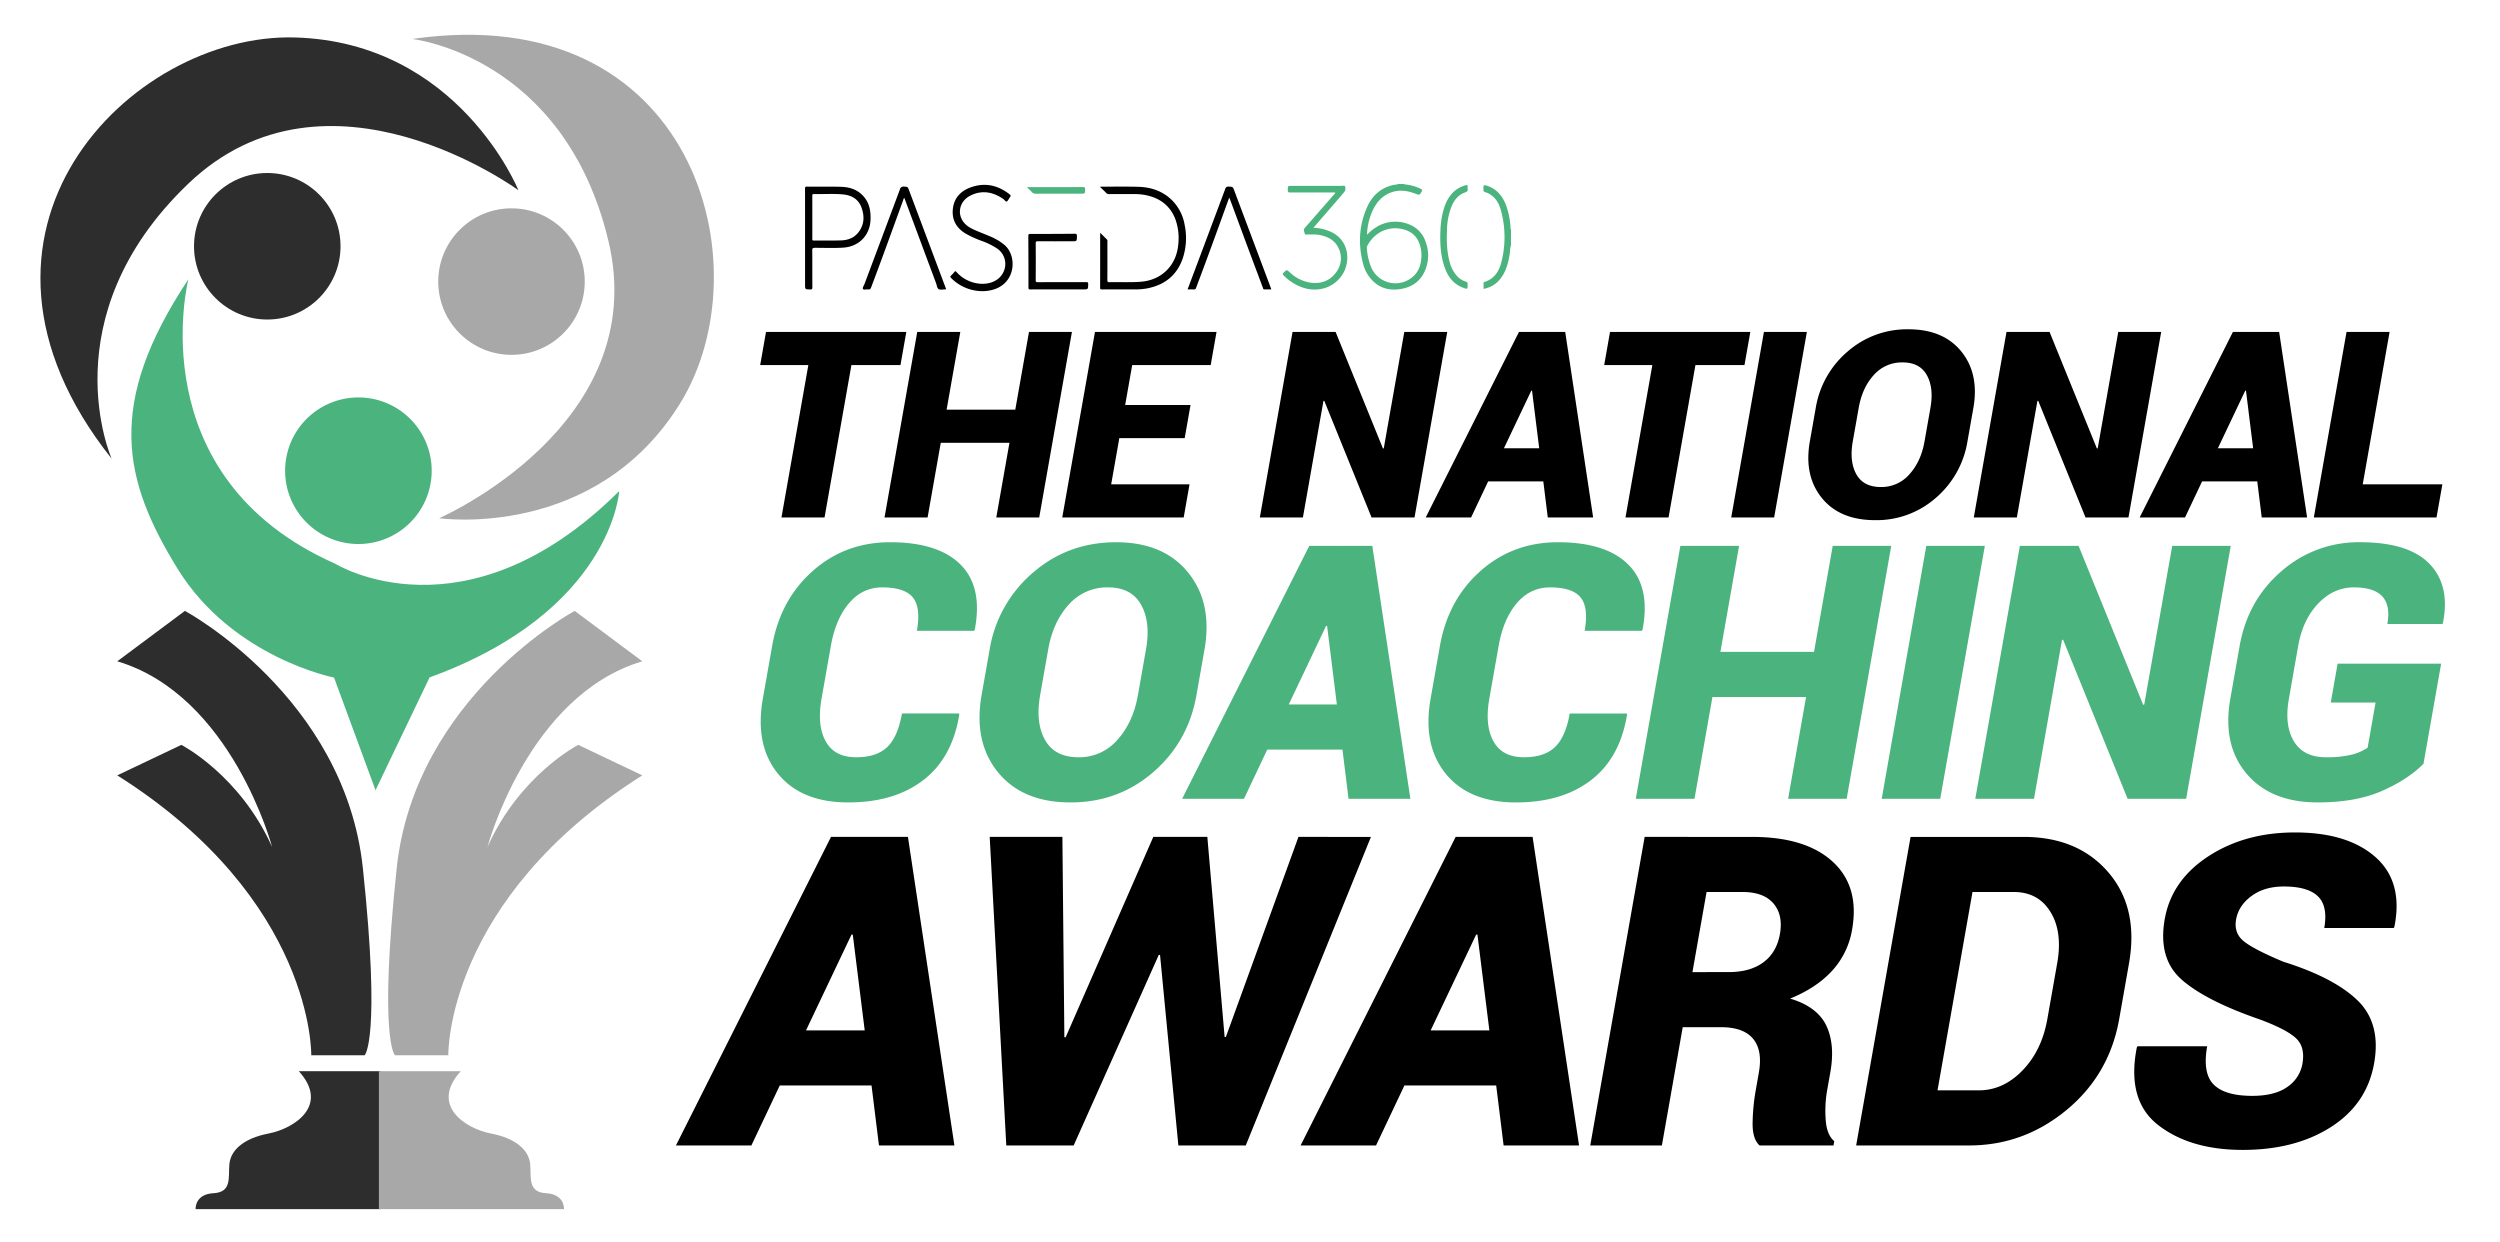
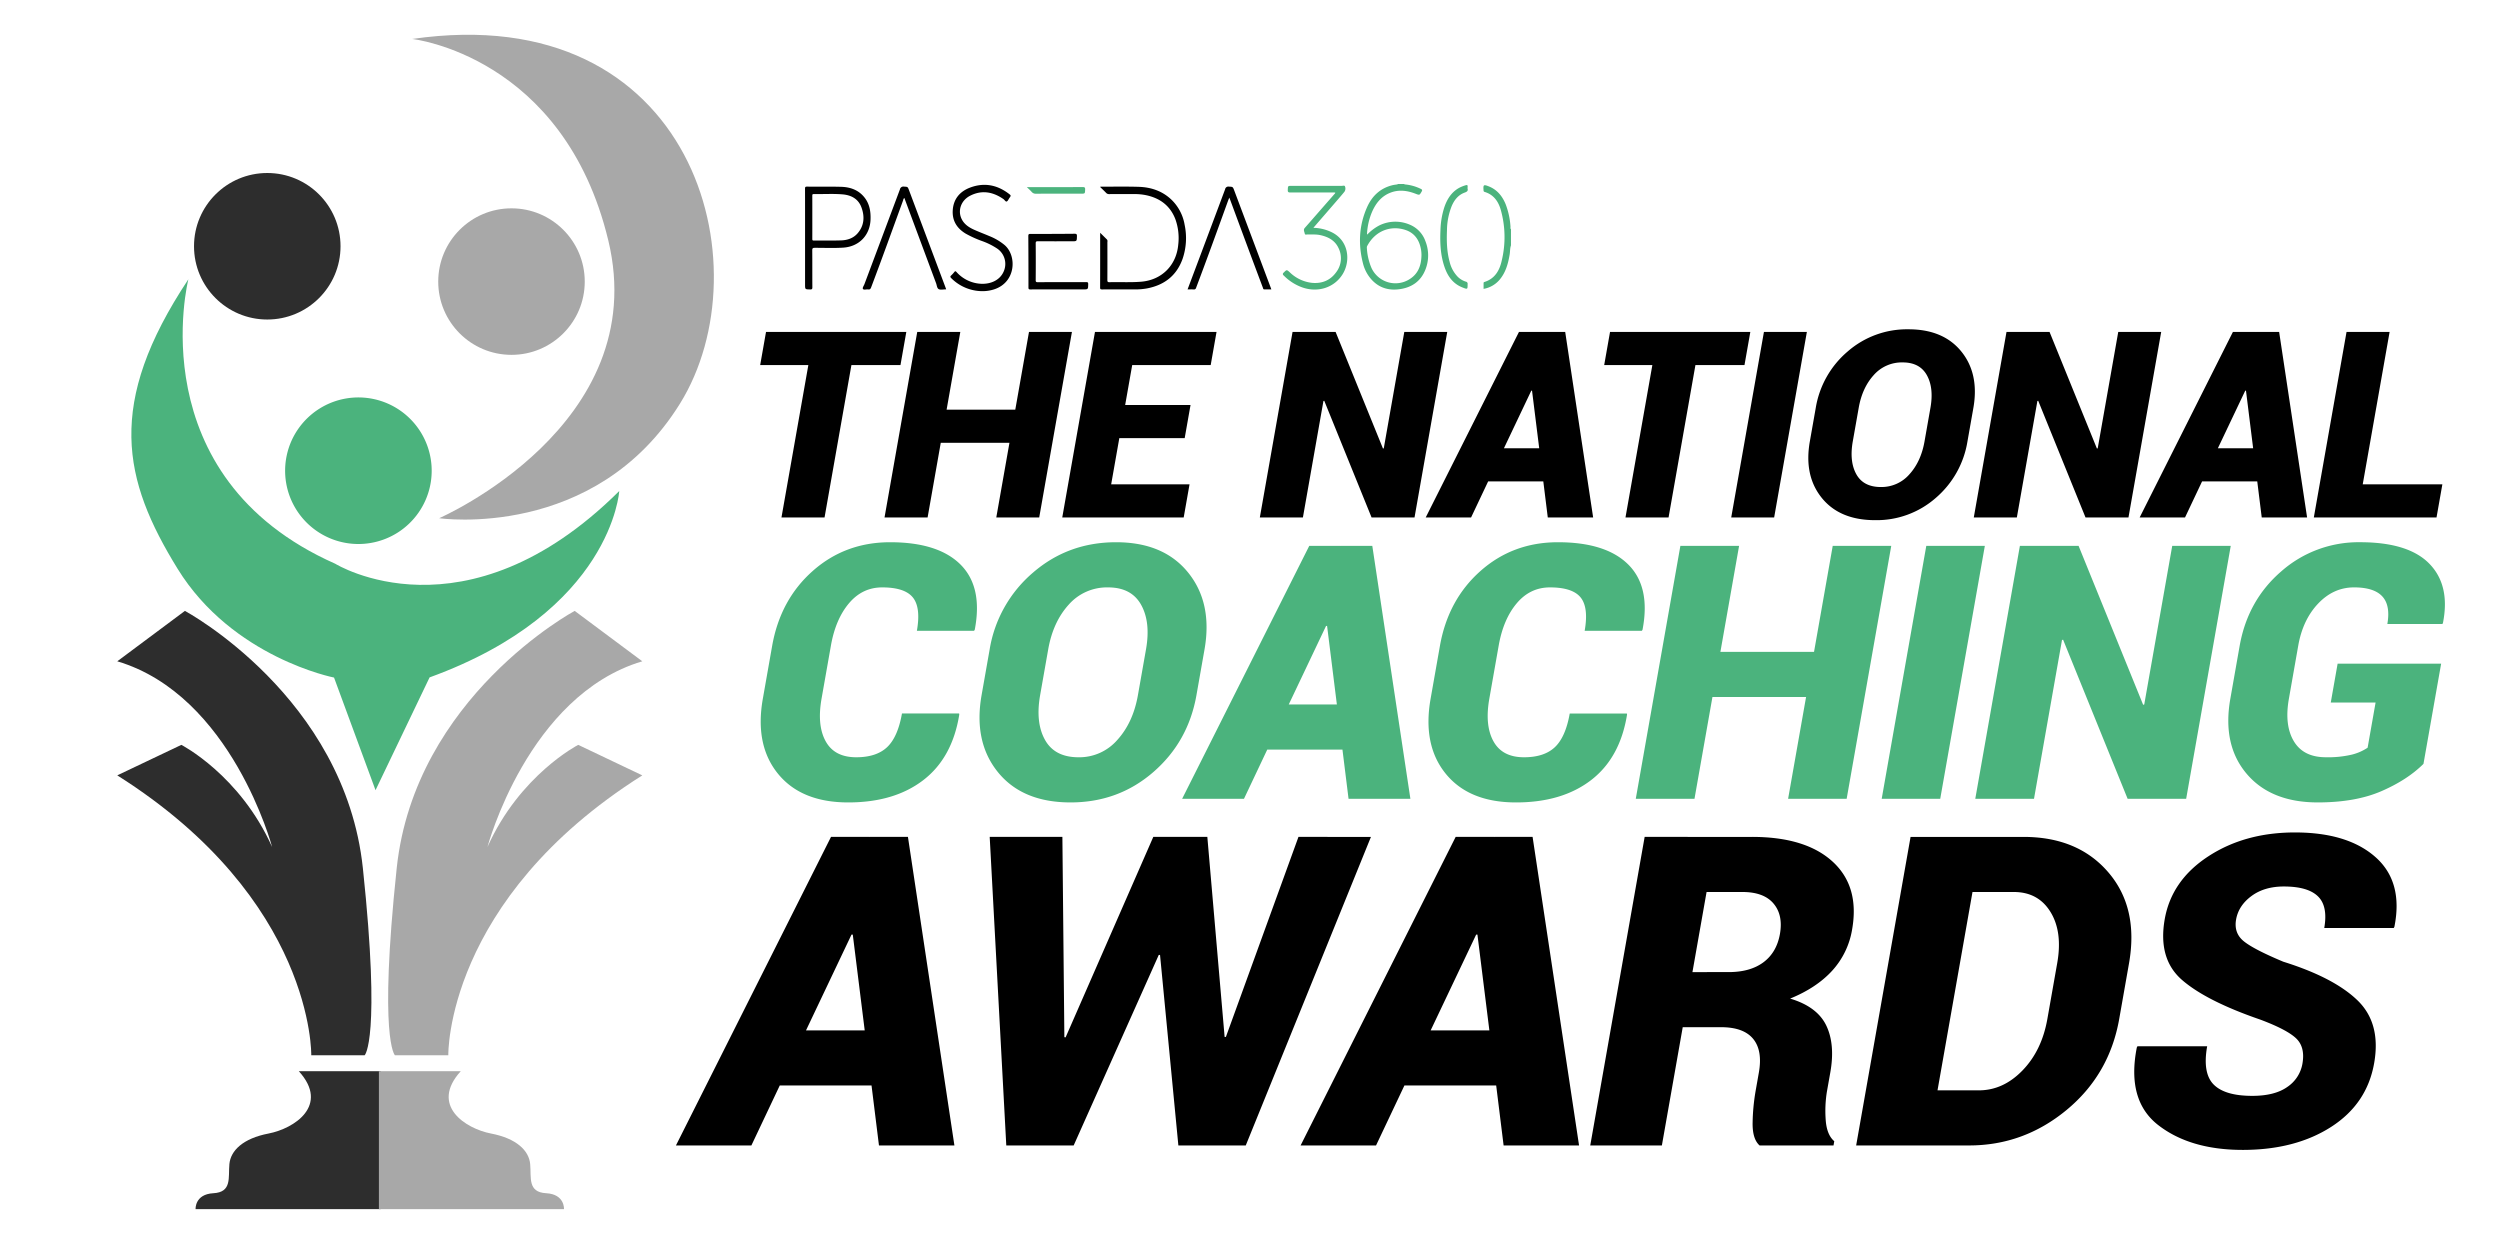
<svg xmlns="http://www.w3.org/2000/svg" width="1413" height="702" viewBox="0 0 1413 702">
  <defs>
    <style>
      .cls-1, .cls-2, .cls-3, .cls-4 {
        fill-rule: evenodd;
      }

      .cls-2 {
        fill: #4bb37d;
      }

      .cls-3, .cls-6 {
        fill: #2d2d2d;
      }

      .cls-4, .cls-5 {
        fill: #a8a8a8;
      }
    </style>
  </defs>
  <path class="cls-1" d="M718.567,163.574c-1.354,0-2.613-.037-3.869.014-0.754.03-.763-0.553-0.924-0.98q-3.95-10.506-7.868-21.024-5.338-14.364-10.647-28.74c-0.11-.3-0.238-0.591-0.47-1.166-0.388,1.015-.692,1.774-0.969,2.542-5.831,16.139-11.666,32.275-17.74,48.324a1.285,1.285,0,0,1-1.513,1.051c-1.045-.086-2.1-0.02-3.352-0.02,2.366-6.3,4.674-12.433,6.979-18.569q7.139-19.015,14.244-38.041a1.825,1.825,0,0,1,2.109-1.492c2.23,0.114,2.238.031,3.073,2.256Q707.863,135.01,718.1,162.29C718.248,162.679,718.385,163.071,718.567,163.574Zm-70.343-.551a37.208,37.208,0,0,1-7.047.557q-9.113-.024-18.224.01c-0.8,0-1.172-.068-1.168-1.049,0.042-10.215.026-20.431,0.026-30.981,1.391,1.379,2.636,2.611,3.878,3.846a1.6,1.6,0,0,1,.21,1.324c0.012,7.178.029,14.356-.015,21.533-0.006.976,0.22,1.261,1.223,1.235,5.942-.155,11.89.208,17.83-0.271,11.694-.943,19.982-9.262,21.009-20.98a31.612,31.612,0,0,0-1.654-14.435c-2.952-7.6-8.719-11.85-16.558-13.494a32.167,32.167,0,0,0-6.655-.627c-4.725.006-9.45-.014-14.174,0.018a2.208,2.208,0,0,1-1.769-.735c-1.063-1.111-2.19-2.162-3.411-3.353a4.3,4.3,0,0,1,.566-0.112c7.086,0.01,14.178-.135,21.258.083,6.964,0.214,13.329,2.307,18.514,7.234A25.634,25.634,0,0,1,669.542,127a36.257,36.257,0,0,1-1.157,19.339C664.983,155.856,658.005,161.168,648.224,163.023Zm-36.2.552H598.107c-5.231,0-10.462-.019-15.693.02-0.848.007-1.133-.154-1.132-1.079q0.012-14.5-.08-29c0-.905.1-1.317,1.2-1.314q12.461,0.042,24.923-.084c1.176-.013,1.381.345,1.355,1.413-0.07,2.848-.021,2.849-2.923,2.849-6.37,0-12.741.017-19.111-.018-0.914-.006-1.279.128-1.27,1.191q0.086,10.386,0,20.773c-0.006.935,0.2,1.177,1.16,1.173,9.112-.042,18.224-0.01,27.336-0.048,0.933,0,1.193.2,1.174,1.159C614.99,163.575,615.037,163.575,612.029,163.575Zm-61.495-33.747c2.832,1.279,5.748,2.369,8.608,3.586a32.118,32.118,0,0,1,8.668,5.093c7.06,6.109,6.379,20.961-5.787,24.99a21.494,21.494,0,0,1-6.842,1.069,24.94,24.94,0,0,1-17.491-7.318c-0.582-.564-0.762-0.981-0.043-1.6a15.869,15.869,0,0,0,1.784-1.963c0.417-.506.673-0.493,1.141,0.008a19.856,19.856,0,0,0,13.977,6.7c5.485,0.236,10.619-2.058,12.725-6.914a10.492,10.492,0,0,0-3.569-12.922,39.211,39.211,0,0,0-8.9-4.408,60.209,60.209,0,0,1-9.049-4.139c-5-3.039-7.68-7.4-7.249-13.329,0.454-6.256,4.017-10.43,9.658-12.6,7.891-3.033,15.305-1.694,22.023,3.42,1.324,1.008,1.29,1.06.3,2.457-0.484.684-.866,1.719-1.512,1.931-0.631.207-1.164-.9-1.815-1.355-5.915-4.1-12.189-5.282-18.788-1.932-5.323,2.7-7.275,8.65-4.69,13.494C545.187,126.918,547.738,128.565,550.534,129.828Zm-19.948,33.6c-1.018-.527-1.065-2.166-1.5-3.329q-8.947-23.987-17.861-47.984c-0.03-.079-0.069-0.153-0.114-0.252a2.2,2.2,0,0,0-.644,1.305c-5.984,16.426-11.9,32.878-18.086,49.229-0.332.879-.691,1.331-1.674,1.191-1.016-.145-2.451.449-2.958-0.265-0.433-.609.5-1.826,0.853-2.765q10.029-26.749,20.04-53.506a1.958,1.958,0,0,1,2.3-1.578c2.09,0.121,2.09.034,2.844,2.044q10.279,27.4,20.561,54.791c0.145,0.386.283,0.774,0.432,1.183a3.075,3.075,0,0,1-.458.077C533.058,163.562,531.588,163.946,530.586,163.427ZM476.628,139.96c-5.346.351-10.706,0.1-16.059,0.112-1.1,0-1.493.2-1.481,1.421,0.067,6.963.007,13.928,0.059,20.891,0.008,1.033-.309,1.23-1.258,1.213-2.865-.054-2.865-0.015-2.865-2.86v-26.21c0-9.286.013-18.571-.021-27.856,0-.9.143-1.2,1.138-1.193,6.409,0.067,12.822-.069,19.227.106,5.237,0.144,9.946,1.792,13.315,6.116,2.846,3.653,3.51,7.932,3.346,12.42C491.705,132.983,485.538,139.376,476.628,139.96Zm10.251-22.768c-1.788-4.867-5.852-6.941-10.731-7.341-5.38-.441-10.788-0.076-16.183-0.174-0.808-.014-0.857.371-0.855,1,0.019,4.052.01,8.1,0.01,12.156s0.011,8.1-.011,12.156c0,0.645.064,0.986,0.86,0.978,5.144-.048,10.292.068,15.431-0.1,3.585-.117,6.949-1.229,9.365-4.054C488.512,127.434,488.776,122.356,486.879,117.192Z" />
  <path id="Shape_3_copy" data-name="Shape 3 copy" class="cls-2" d="M854,138.7c-0.6,1.672-.451,3.45-0.741,5.169-0.85,5.041-2.15,9.9-5.459,13.956a15.256,15.256,0,0,1-9.279,5.445c0-1.129,0-2.176,0-3.223a0.587,0.587,0,0,1,.445-0.66c5.912-1.841,8.567-6.481,9.8-12.018a56.9,56.9,0,0,0-.6-29.007c-1.392-4.682-4.087-8.412-9.082-9.9a0.777,0.777,0,0,1-.578-0.836c-0.269-3.236.017-3.464,3.015-2.262,4.687,1.878,7.568,5.476,9.451,10.007a42.787,42.787,0,0,1,2.776,13.049,1.175,1.175,0,0,0,.251,1.158V138.7Zm-26.116-29.863c-3.593,1.29-5.811,4.059-7.31,7.46a37.776,37.776,0,0,0-2.742,13.936c-0.238,5.954-.1,11.9,1.489,17.705a18.263,18.263,0,0,0,4.389,8.286,11.077,11.077,0,0,0,4.788,2.961,1.211,1.211,0,0,1,1,1.427c-0.016,3,.009,3-2.859,1.882-5.328-2.076-8.339-6.239-10.143-11.428-2.367-6.809-2.665-13.866-2.348-20.982a46.213,46.213,0,0,1,2.139-12.8c1.535-4.555,3.909-8.5,8.21-10.988a19.427,19.427,0,0,1,3.725-1.54c0.94-.31,1.435-0.211,1.263.925a7.994,7.994,0,0,0,0,.969C829.834,107.835,829.177,108.371,827.884,108.836ZM790.83,163.48c-5.972.778-11.285-.77-15.5-5.313a21.319,21.319,0,0,1-5-9.4c-2.741-10.8-2.206-21.439,2.343-31.667,2.807-6.31,7.474-10.761,14.393-12.437,0.937-.227,1.909-0.311,2.864-0.461a1.9,1.9,0,0,0,.021-0.212h3.8a0.9,0.9,0,0,0,.018.219,25.782,25.782,0,0,1,9.2,2.509c0.8,0.383,1.064.689,0.537,1.577-1.219,2.057-1.161,2.076-3.377,1.222-4.736-1.823-9.534-2.5-14.4-.555-5.015,2-8.084,5.912-10.2,10.688a36.365,36.365,0,0,0-2.885,12.364,2.868,2.868,0,0,0,.091.607s0,0,0,0a25.829,25.829,0,0,1,7.122-5.345,20.6,20.6,0,0,1,16.8-.358,15.757,15.757,0,0,1,8.955,9.315,21.747,21.747,0,0,1,.068,16.065C803.061,159.043,797.823,162.569,790.83,163.48Zm12.278-22.7c-0.965-5.19-3.618-9.1-8.761-10.807-7.937-2.638-16.839.138-21.575,8.994a1.854,1.854,0,0,0-.232.962,33.394,33.394,0,0,0,2.518,11.285,14.893,14.893,0,0,0,21.831,6.447c4.843-3.119,6.416-7.892,6.525-13.35A18.283,18.283,0,0,0,803.108,140.778Zm-50.241-9.426c9.518,4.782,10.6,16.169,5.987,23.626-4.686,7.576-13.933,10.6-22.855,7.445a27.931,27.931,0,0,1-10.447-6.719,0.94,0.94,0,0,1-.018-1.619c1.714-1.726,1.7-1.771,3.483-.146a21.345,21.345,0,0,0,12.578,5.93c5.525,0.5,10.2-1.352,13.5-5.856a12.963,12.963,0,0,0,1.4-13.879c-2.032-4.322-5.879-6.315-10.368-7.268-2.338-.5-4.706-0.268-7.061-0.357-0.564-.022-1.458.407-1.619-0.477-0.19-1.045-.961-2.117.021-3.223,3.08-3.471,6.118-6.98,9.174-10.473q3.835-4.381,7.67-8.762a0.869,0.869,0,0,0,.364-0.747c-0.416-.019-0.855-0.057-1.294-0.057-8.016,0-16.032-.025-24.048.022-1.126.007-1.532-.238-1.481-1.44,0.1-2.315.024-2.318,2.349-2.318q14.049,0,28.1.013c0.642,0,1.676-.348,1.856.256a3.215,3.215,0,0,1-.25,3.033c-1.328,1.638-2.709,3.232-4.087,4.827-4.438,5.14-8.884,10.273-13.5,15.6A24.93,24.93,0,0,1,752.867,131.352ZM610.9,109.471c-8.425,0-16.85-.018-25.274.022a3,3,0,0,1-2.539-1.044c-0.756-.873-1.643-1.633-2.729-2.692h1.473c10.026,0,20.051.017,30.077-.024,1.07-.005,1.46.193,1.411,1.361C613.223,109.468,613.3,109.471,610.9,109.471Z" />
  <path id="The_NATIONAL_Conference_copy" data-name="The NATIONAL    Conference copy" class="cls-1" d="M1377.12,292.477h-69.35l18.49-104.856h24.34l-15.19,86.131h45.01ZM1275.8,272.1h-31.19l-9.64,20.381h-25.64l52.7-104.856h13.04l-0.02.072,0.09-.072h13.03l15.8,104.856h-25.64Zm-6.37-51.276H1269l-15.47,32.552h19.95Zm-90.69,71.657-26.75-65.967-0.46.144-11.61,65.823h-24.34l18.49-104.856h24.34l26.77,65.895,0.45-.144,11.6-65.751h24.27l-18.49,104.856h-24.27Zm-66.73-42.994a53.25,53.25,0,0,1-17.91,31.939,50.658,50.658,0,0,1-34.3,12.567q-19.95,0-30.12-12.567t-6.76-31.939l3.33-18.868a53.116,53.116,0,0,1,17.98-31.9,50.963,50.963,0,0,1,34.45-12.6q19.725,0,29.9,12.6,10.155,12.6,6.76,31.9Zm-22.96-37.449q-4.02-7.2-13.67-7.2A21.1,21.1,0,0,0,1059.03,212q-6.495,7.167-8.48,18.472l-3.36,19.013q-2,11.379,2.02,18.58t13.89,7.2a20.891,20.891,0,0,0,16.11-7.2q6.525-7.2,8.53-18.58l3.35-19.013Q1093.07,219.236,1089.05,212.034ZM978.484,292.477l18.489-104.856h24.267l-18.49,104.856H978.484Zm-20.231-86.132-15.188,86.132H918.722l15.188-86.132H906.687l3.3-18.724h79.293l-3.3,18.724H958.253ZM872.278,272.1H841.094l-9.644,20.381H805.811l52.7-104.856h13.035l-0.012.072,0.084-.072h13.036l15.791,104.856H874.805Zm-6.37-51.276h-0.432l-15.463,32.552h19.949Zm-90.69,71.657L748.464,226.51l-0.457.144L736.4,292.477H712.057l18.49-104.856h24.342l26.767,65.895,0.458-.144,11.594-65.751h24.27l-18.49,104.856h-24.27Zm-135.3-86.132-3.974,22.541h36.946l-3.3,18.724H632.639l-4.61,26.142h44.292l-3.3,18.725H600.385l18.49-104.856h68.706l-3.3,18.724H639.915Zm-76.821,86.132,7.441-42.2H531.717l-7.441,42.2H499.933l18.49-104.856h24.342l-7.746,43.93h38.818l7.746-43.93h24.271l-18.49,104.856h-24.27Zm-81.879-86.132-15.188,86.132H441.684l15.189-86.132H429.649l3.3-18.724h79.293l-3.3,18.724H481.215Z" />
  <path id="AWARDS_copy" data-name="AWARDS copy" class="cls-1" d="M496.79,647.405h42.64L513.167,473.016H491.488l-0.141.12,0.021-.12h-21.68L382.044,647.405h42.64l16.039-33.9h51.863ZM481.273,528.231h0.719l6.743,54.137H455.557Zm201.114-55.215H651.844L602.279,586.321l-0.7-.12L600.46,473.016H559.377l9.374,174.389H606.84l48.092-107.676h0.719L666.01,647.405H704.1l70.756-174.389H733.891L692.873,586.081h-0.718ZM849.843,647.405h42.64L866.22,473.016H844.541l-0.141.12,0.021-.12h-21.68L735.1,647.405h42.64l16.039-33.9h51.863ZM834.326,528.231h0.719l6.743,54.137H808.61Zm138.43,52.341q12.695,0,18.122,6.587t3.23,19.044l-1.858,10.54a116.19,116.19,0,0,0-1.668,17.607q-0.21,9.342,3.927,13.055h41.8l0.42-2.395q-4.365-3.711-4.87-12.457a68.21,68.21,0,0,1,.71-15.57l1.95-11.019q2.775-15.81-2.35-26.41-5.145-10.6-20.39-15.151,14.97-6.11,23.81-15.81a45.46,45.46,0,0,0,11.22-23.236q4.29-24.313-10.97-38.328t-45.555-14.013H929.558L898.807,647.405h40.485l11.785-66.833h21.679Zm-8.2-76.415h20.242q12.1,0,17.6,6.527t3.62,17.188q-1.845,10.421-9.293,15.989t-19.668,5.57H956.568ZM1112.94,647.405q30.78,0,55.03-20t29.81-51.5l5.53-31.381q5.535-31.379-11.65-51.442t-47.97-20.062h-63.84L1049.1,647.405h63.84Zm25.26-143.248q13.785,0,20.72,11.258t3.83,28.866l-5.58,31.62q-3.135,17.847-14.05,29.105t-24.69,11.258h-23.35l19.77-112.107h23.35Zm154.58,110.191q-7.11,5.03-19.81,5.03-15.45,0-21.81-6.408t-3.67-21.619h-39.41l-0.36.719q-5.88,29.944,12.2,43.9t47.67,13.953q29.7,0,49.96-13t24.31-35.992q3.975-22.516-9.32-35.453t-42.01-21.918q-16.62-6.945-22.33-11.558t-4.37-12.277q1.395-7.9,8.7-13.295t18.31-5.389q13.545,0,19.26,5.569,5.73,5.569,3.56,17.906h39.28l0.37-.718q5.07-25.392-10.67-39.346T1297.07,470.5q-28.275,0-48.98,13.534t-24.58,35.453q-3.945,22.4,9.7,34.315t44.25,22.457q15.06,5.631,20.29,10.6t3.59,14.313A19.9,19.9,0,0,1,1292.78,614.348Z" />
  <path id="The_Future_of_Coaching_Conference_copy_2" data-name="The Future of Coaching  Conference copy 2" class="cls-2" d="M436.416,365.081q4.6-26.113,22.932-42.361T503.1,306.472q27.192,0,39.834,12.665t7.989,36.814l-0.4.589h-32.3q2.32-13.154-2.273-18.849T498.6,332q-11.191,0-18.765,8.983t-10.2,23.9l-5.3,30.04q-2.647,15.021,2.336,24.052t17.258,9.032q11.387,0,17.447-5.694t8.416-19.045h32.3l0.092,0.589q-3.918,24.444-20.328,37.06t-42.427,12.615q-26.506,0-39.7-16.2t-8.574-42.41ZM651.83,436.4q-19.761,17.131-46.757,17.131-27.2,0-41.06-17.131T554.8,392.864l4.536-25.721a72.419,72.419,0,0,1,24.506-43.49q19.866-17.18,46.962-17.181,26.9,0,40.757,17.181t9.217,43.49l-4.536,25.721Q671.59,419.273,651.83,436.4Zm-6.883-94.589Q639.461,332,626.308,332a28.78,28.78,0,0,0-22.291,9.768q-8.84,9.77-11.557,25.181l-4.571,25.918q-2.736,15.512,2.749,25.328t18.936,9.817a28.462,28.462,0,0,0,21.954-9.817q8.9-9.816,11.633-25.328l4.572-25.918Q650.432,351.631,644.947,341.814Zm130.678-33.28,21.527,142.938H762.2l-3.446-27.783H716.247L703.1,451.472H668.15l71.838-142.938h17.77l-0.017.1,0.115-.1h17.769Zm-25.553,45.257h-0.589l-21.078,44.374H755.6Zm539.378-30.924a66.02,66.02,0,0,1,44.46-16.4q27.4,0,39.23,12.223t7.61,33.427l-0.31.589h-31.12q1.86-10.5-2.84-15.609t-15.99-5.1q-11.58,0-20.26,9.13t-11.26,23.758l-5.29,30.04q-2.64,14.924,2.78,24t18.09,9.081a58.71,58.71,0,0,0,14.64-1.473,28.185,28.185,0,0,0,8.99-3.926l4.5-25.525h-25.33l3.88-21.991h58.51l-9.99,56.645q-9.06,9.035-23.73,15.413t-35.98,6.382q-26.6,0-40.32-16.3t-9.13-42.312l5.26-29.844Q1270.41,339.263,1289.45,322.867Zm-114.63-14.333,36.49,89.827,0.62-.2,15.81-89.631h33.08l-25.2,142.938h-33.09l-36.47-89.925-0.62.2-15.82,89.729h-33.19l25.21-142.938h33.18Zm-52.99,0-25.21,142.938h-33.08l25.2-142.938h33.09ZM861.352,428.009q11.388,0,17.447-5.694t8.416-19.045h32.3l0.092,0.589q-3.918,24.444-20.328,37.06t-42.427,12.615q-26.507,0-39.7-16.2t-8.574-42.41l5.263-29.844q4.605-26.113,22.932-42.361t43.755-16.248q27.193,0,39.834,12.665t7.989,36.814l-0.4.589h-32.3q2.319-13.154-2.274-18.849T876.024,332q-11.192,0-18.765,8.983t-10.2,23.9l-5.3,30.04q-2.648,15.021,2.337,24.052T861.352,428.009Zm174.5-119.475h33.08l-25.2,142.938h-33.09l10.15-57.529H967.87l-10.144,57.529H924.543l25.205-142.938h33.183l-10.56,59.885h52.919Z" />
  <path class="cls-2" d="M242.8,382.867l-30.549,63.742-23.454-63.653s-57.407-11.2-88.414-61.483S59.694,228.3,106.46,157.866c0,0-28.338,111.42,83.02,160.761,0,0,73.368,45.5,160.512-41.082C349.992,277.545,345.916,345.413,242.8,382.867Z" />
-   <path class="cls-3" d="M63.108,259.272S27.526,179.349,106.37,103.863s186.635,3.665,186.635,3.665S259.268,23.767,166.588,21.171-38.753,131.037,63.108,259.272Z" />
  <path id="Shape_2_copy" data-name="Shape 2 copy" class="cls-4" d="M232.97,22.025s85.656,9.323,110.835,113.836-95.6,157.031-95.6,157.031,88.008,12.795,136.141-64.8S392.587-1.123,232.97,22.025Z" />
  <path class="cls-2" d="M237.478,243.757a41.42,41.42,0,1,1-57.2-12.614A41.418,41.418,0,0,1,237.478,243.757Z" />
  <circle id="Ellipse_1_copy" data-name="Ellipse 1 copy" class="cls-5" cx="289.094" cy="159.156" r="41.406" />
  <circle id="Ellipse_1_copy_2" data-name="Ellipse 1 copy 2" class="cls-6" cx="151.063" cy="139.188" r="41.406" />
  <path class="cls-3" d="M205.1,490.721c10.254,96.936,1.006,105.714,1.006,105.714H175.928s1.815-87.786-109.646-158.2L102.5,421s33.053,16.95,51.3,57.73c0,0-22.8-85.709-87.516-104.964l38.225-28.49S194.846,393.785,205.1,490.721ZM120.6,674.408c10.612-.575,8.348-8.879,9.054-16.494s7.7-14.47,22.13-17.244,34.711-15.863,17.1-35.238h46.272v77.973H110.543S109.99,674.983,120.6,674.408Z" />
  <path id="Shape_4_copy" data-name="Shape 4 copy" class="cls-4" d="M275.515,478.725c18.248-40.78,51.3-57.73,51.3-57.73l36.213,17.244c-111.46,70.41-109.646,158.2-109.646,158.2H223.207s-9.248-8.778,1.006-105.714,100.592-145.45,100.592-145.45l38.225,28.49C298.314,393.016,275.515,478.725,275.515,478.725Zm2.012,161.945c14.429,2.774,21.425,9.629,22.13,17.244s-1.559,15.919,9.053,16.494,10.06,9,10.06,9H214.153V605.432h46.273C242.815,624.807,263.1,637.9,277.527,640.67Z" />
</svg>